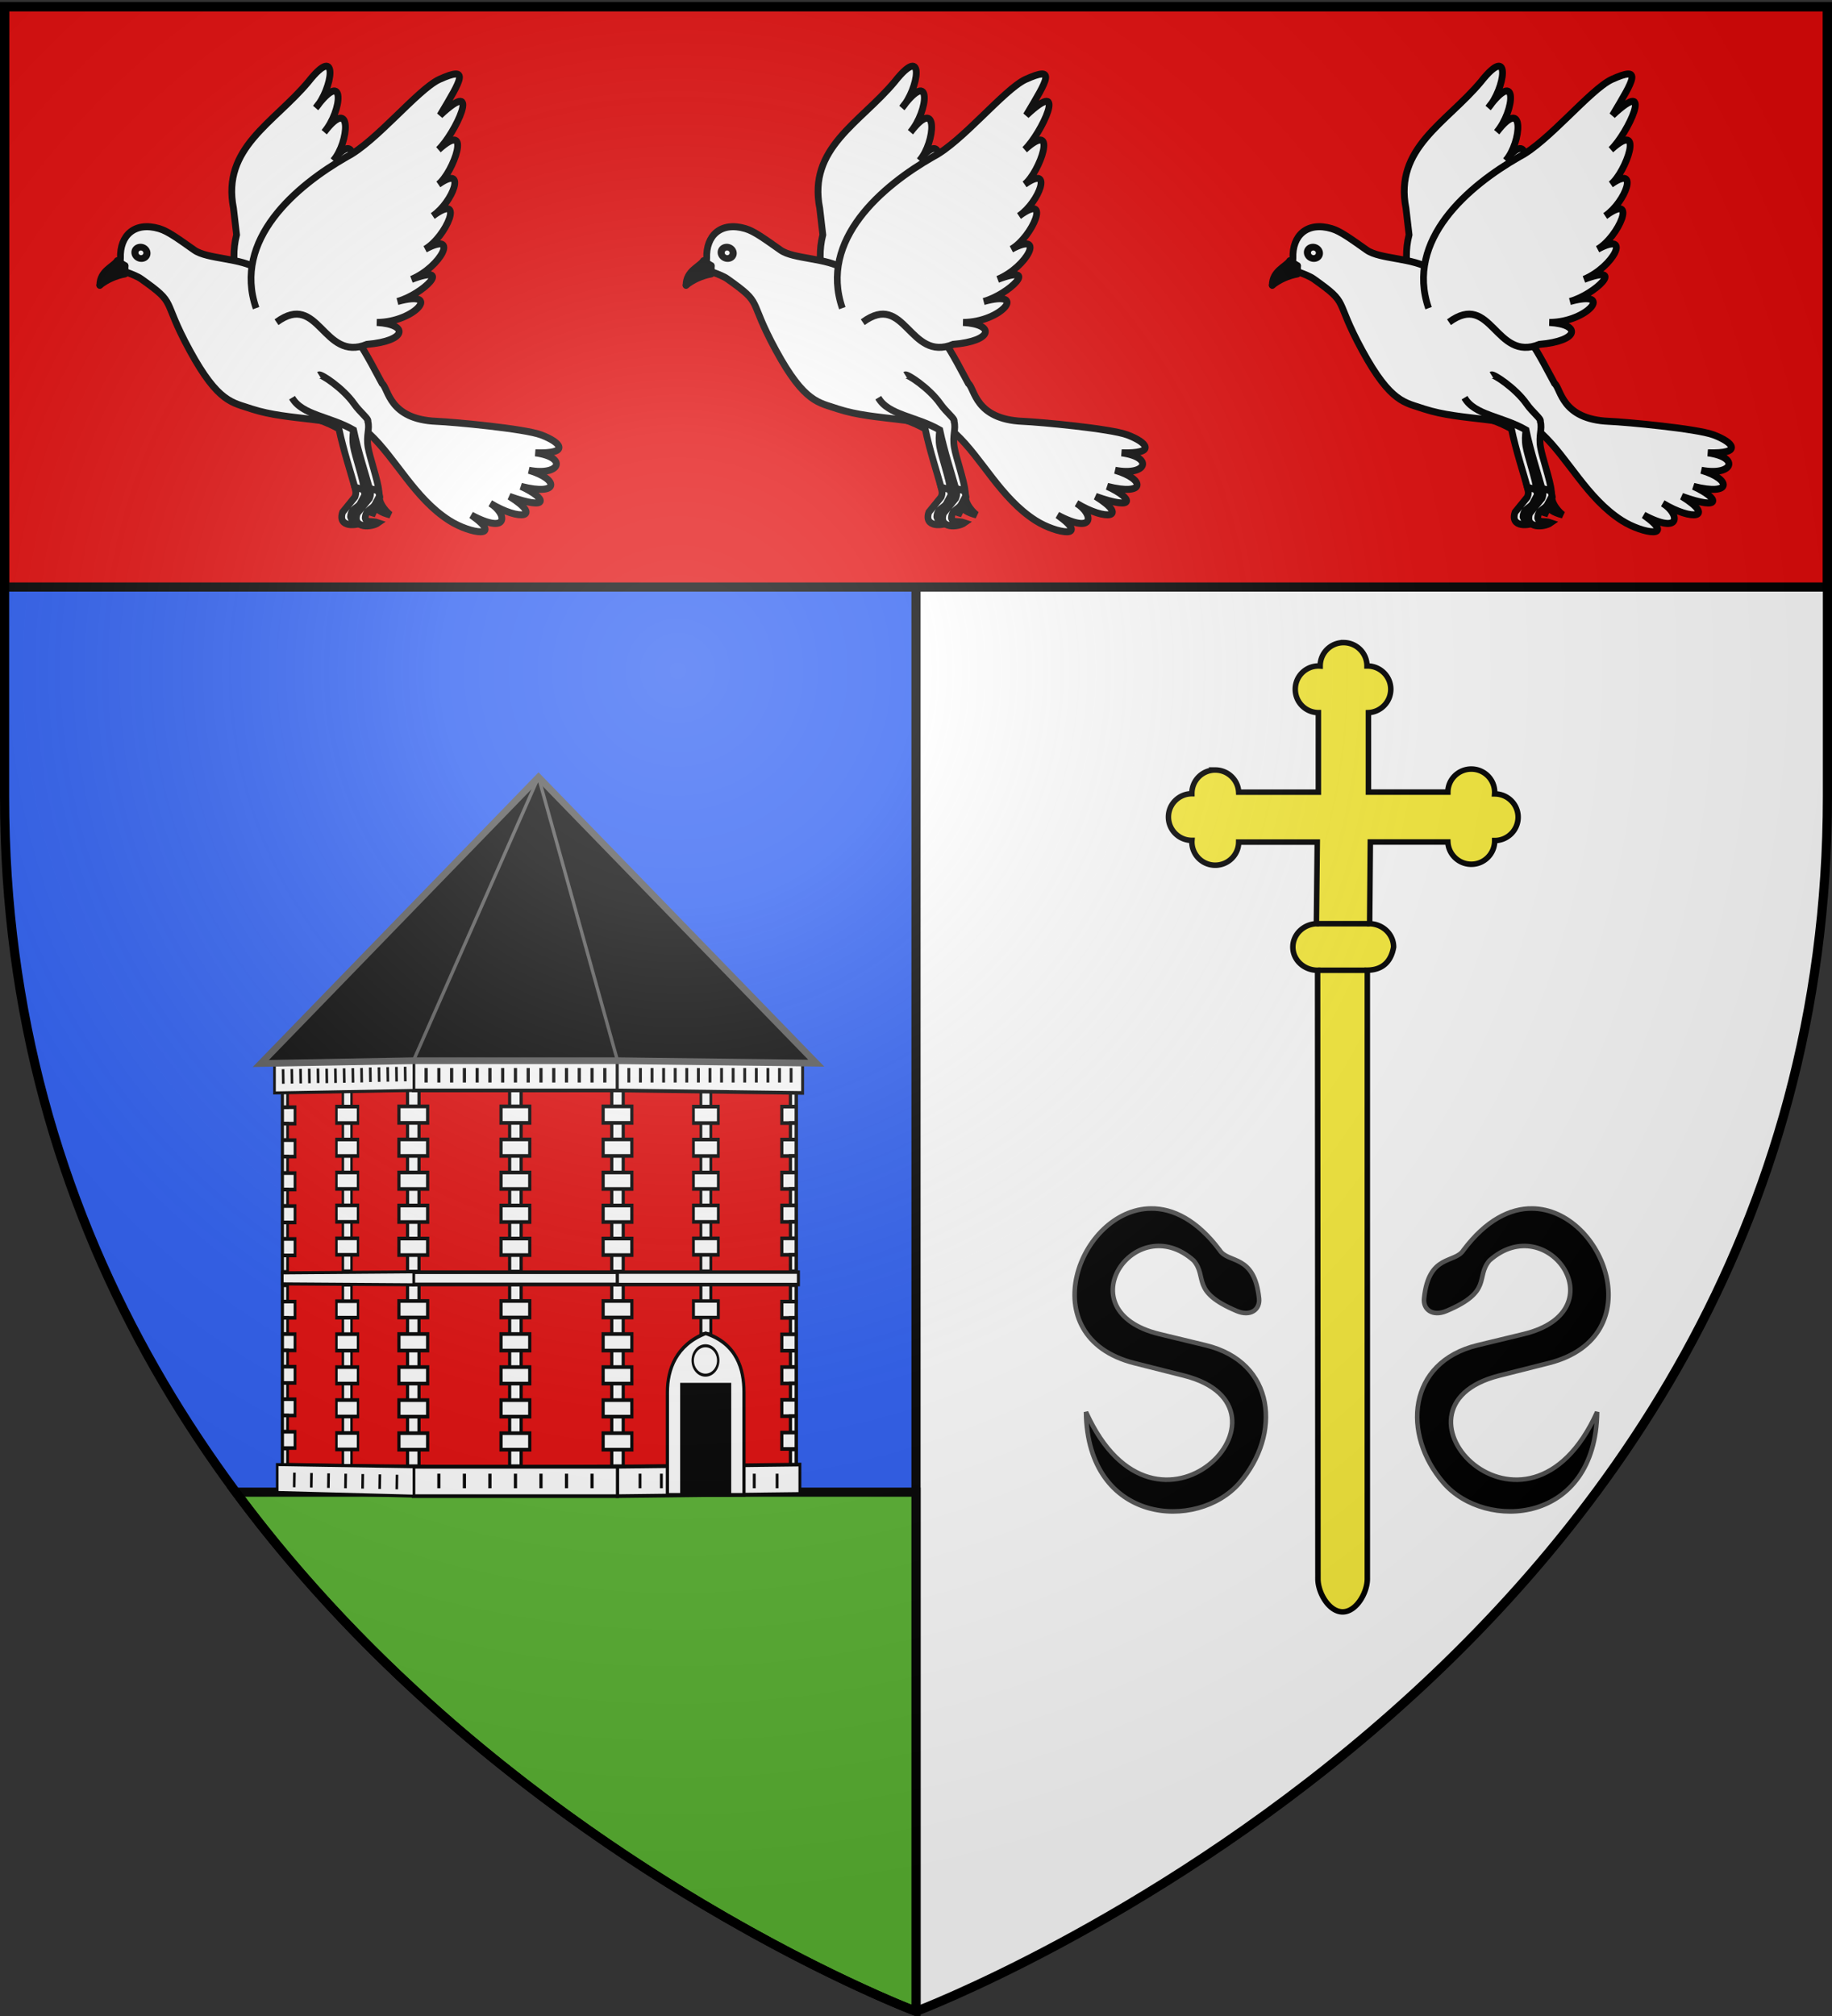
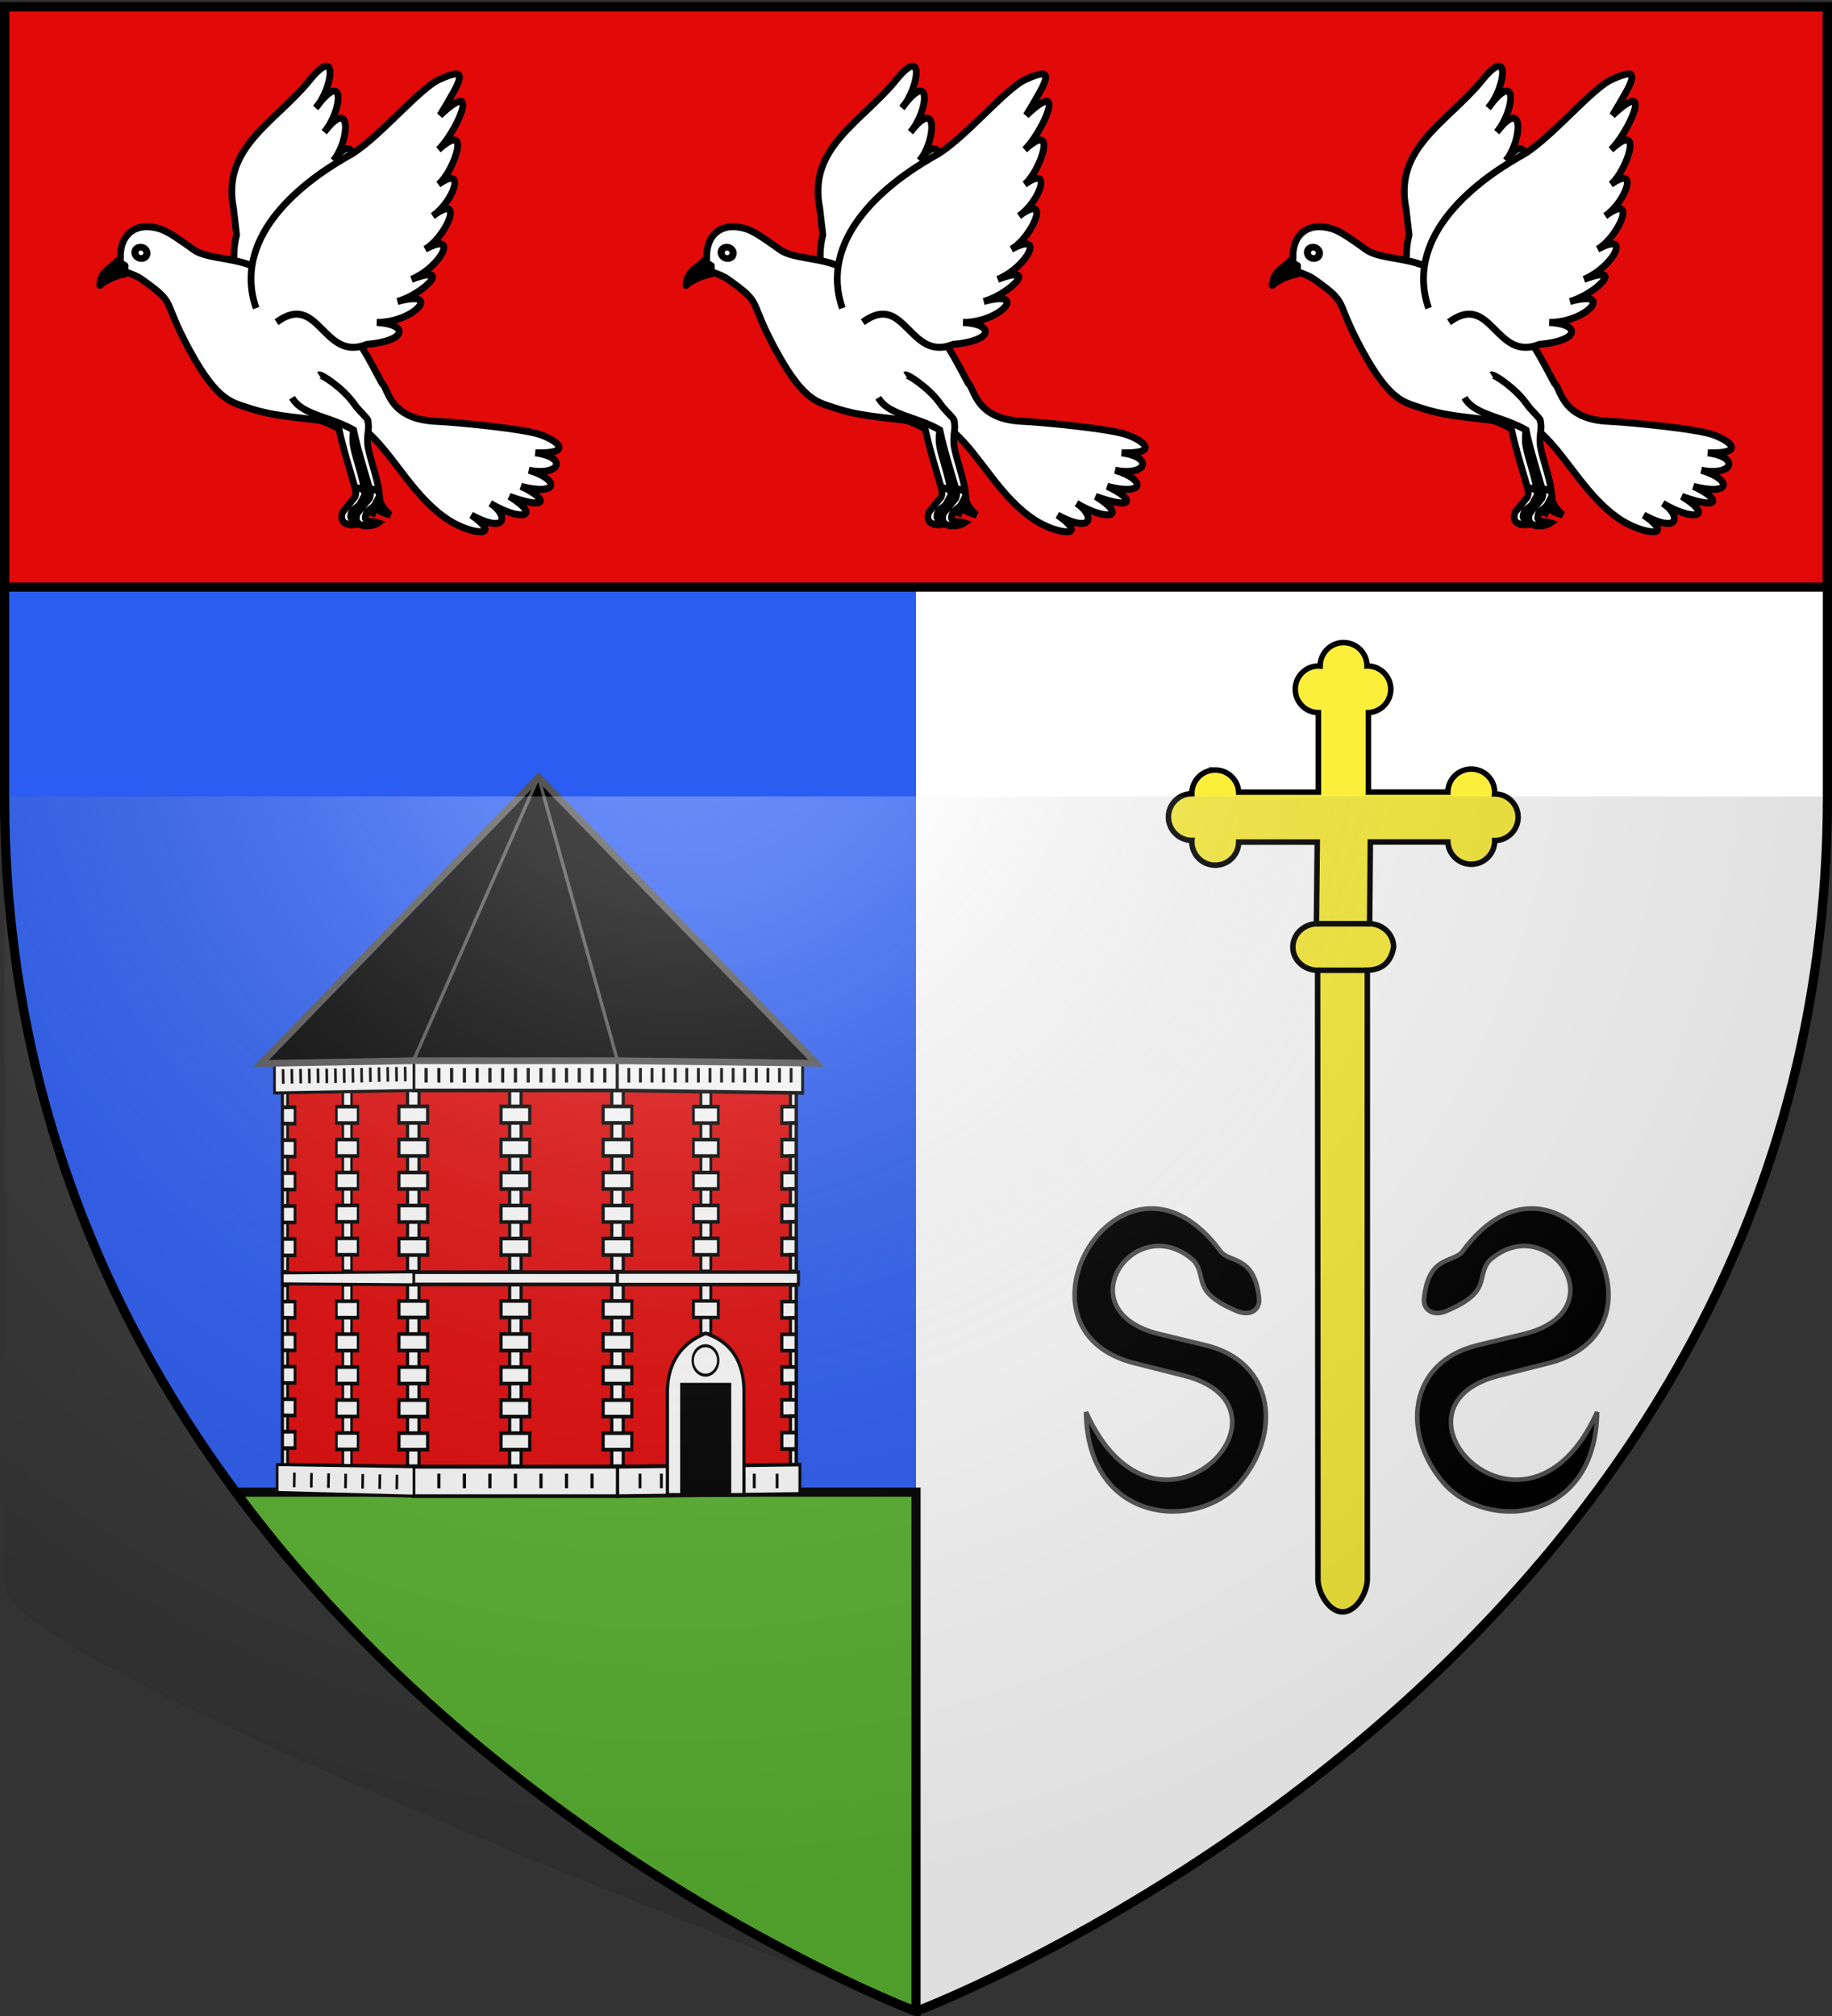
<svg xmlns="http://www.w3.org/2000/svg" xmlns:xlink="http://www.w3.org/1999/xlink" height="660" width="600" version="1.0">
  <rect width="100%" height="100%" fill="#333333" stroke="none" />
  <defs>
    <radialGradient xlink:href="#a" id="D" gradientUnits="userSpaceOnUse" gradientTransform="matrix(1.353 0 0 1.349 -77.63 -85.747)" cx="221.445" cy="226.331" fx="221.445" fy="226.331" r="300" />
    <linearGradient id="a">
      <stop style="stop-color:white;stop-opacity:.314" offset="0" />
      <stop offset=".19" style="stop-color:white;stop-opacity:.251" />
      <stop style="stop-color:#6b6b6b;stop-opacity:.125" offset=".6" />
      <stop style="stop-color:black;stop-opacity:.125" offset="1" />
    </linearGradient>
  </defs>
  <g style="display:inline">
    <path style="fill:#fff;fill-opacity:1;fill-rule:evenodd;stroke:none" d="M300 2.188V658.5S579.396 553.343 597.563 288c.61-8.916.937-18.002.937-27.281V2.188H300z" />
    <path style="fill:#2b5df2;fill-opacity:1;stroke:none" d="M1.5 2.188v258.53c0 9.28.327 18.366.938 27.282C20.604 553.343 300 658.5 300 658.5V2.187H1.5z" />
-     <path style="fill:#000;fill-opacity:1;stroke:none" d="M298.5 1.5h3v657h-3z" />
    <path style="fill:#e20909;fill-opacity:1;fill-rule:nonzero;stroke:#000;stroke-width:3;stroke-miterlimit:4;stroke-opacity:1;stroke-dasharray:none" d="M1.5 2.188h597v190H1.5z" />
    <path style="fill:#5ab532;fill-opacity:1;stroke:#000;stroke-opacity:1;stroke-width:3;stroke-miterlimit:4;stroke-dasharray:none" d="M77.25 488.5C165.68 607.95 300 658.5 300 658.5v-170H77.25z" />
  </g>
  <path d="M440.022 210.379a7.645 7.645 0 0 0-7.65 7.65v.028c-.163-.01-.34-.028-.506-.028-4.237 0-7.65 3.401-7.65 7.622 0 4.198 3.361 7.613 7.565 7.65v26.044h-26.1c-.197-4.047-3.568-7.257-7.678-7.257a7.645 7.645 0 0 0-7.65 7.65v.113c-4.236 0-7.678 3.401-7.678 7.622 0 4.22 3.442 7.65 7.678 7.65h.028c-.01.162-.028.313-.028.478 0 4.22 3.414 7.65 7.65 7.65 4.214 0 7.641-3.377 7.678-7.566h25.735l-.281 26.719c-4.284.196-7.707 3.56-7.707 7.65 0 4.216 3.633 7.594 8.1 7.594l.113 199.265c0 4.494 3.588 10.789 8.086 10.786 4.497-.003 8.086-6.313 8.086-10.814V317.62c4.971-.065 7.794-2.805 8.606-7.566 0-4.15-3.477-7.546-7.847-7.65l.225-26.747h25.397c.197 4.047 3.568 7.284 7.678 7.284 4.237 0 7.65-3.457 7.65-7.678v-.084c4.237 0 7.678-3.43 7.678-7.65 0-4.22-3.441-7.622-7.678-7.622h-.028c.01-.162.028-.341.028-.506 0-4.22-3.414-7.622-7.65-7.622-4.213 0-7.64 3.349-7.678 7.538h-26.016V233.3c4.062-.197 7.313-3.555 7.313-7.65 0-4.22-3.442-7.622-7.678-7.622h-.113c0-4.22-3.441-7.65-7.678-7.65h0z" style="fill:#fcef3c;fill-opacity:1;fill-rule:nonzero;stroke:#000;stroke-width:1.8;stroke-linecap:square;stroke-linejoin:miter;stroke-miterlimit:4;stroke-opacity:1;stroke-dasharray:none;stroke-dashoffset:0;display:inline" />
  <path d="M431.135 302.404h17.437" style="fill:none;stroke:#000;stroke-width:1.813;stroke-linecap:butt;stroke-linejoin:miter;stroke-miterlimit:4;stroke-opacity:1;stroke-dasharray:none;display:inline" />
  <path style="fill:none;stroke:#000;stroke-width:1.8;stroke-linecap:butt;stroke-linejoin:miter;stroke-miterlimit:4;stroke-opacity:1;stroke-dasharray:none;display:inline" d="M431.64 317.648h15.571" />
  <path style="fill:#000;stroke:#555;stroke-width:1.5;stroke-linecap:butt;stroke-linejoin:miter;stroke-miterlimit:4;stroke-opacity:1;stroke-dasharray:none;display:inline" d="M376.964 395.637c-23.503.21-39.464 41.99-5.476 50.613l16.304 4.115c41.297 10.478-8.938 63.385-32.113 11.911.488 36.819 36.575 39.067 50.304 23.172 13.729-15.894 11.8-39.496-11.137-45.045l-15.098-3.65c-31.29-7.57-7.926-41.135 11.2-24.07 4.647 5.506-1.141 10.114 14.107 16.52 4.51 1.896 7.676-.482 7.301-4.114-1.514-14.689-10.061-11.329-12.9-15.809-7.391-9.863-15.298-13.708-22.492-13.643z" id="b" />
  <use style="display:inline" xlink:href="#b" transform="matrix(-1 0 0 1 878.753 0)" width="600" height="660" />
  <path d="M-199.83 362.302c12.984-.043 25.967-.07 38.95-.08 20.256-.017 40.512.006 60.768 0 17.733-.008 35.466-.038 53.2-.093V473.94c-17.734.098-35.467.182-53.2.254-20.256.082-40.512.148-60.767 0a2888.507 2888.507 0 0 1-38.95-.546V362.302" style="fill:#e20909;stroke:#000;stroke-width:1px;stroke-linecap:butt;stroke-linejoin:miter;stroke-opacity:1" transform="matrix(1.1 0 0 1.1 312.363 -41.577)" />
  <g transform="matrix(1.045 0 0 1.202 294.605 -83.467)">
    <path style="fill:#fff;fill-opacity:1;fill-rule:nonzero;stroke:#000;stroke-width:.998;stroke-opacity:1" d="M-36.889 370.84h4.5v4.486h-4.5v-4.486z" id="f" />
    <path id="g" d="M-34.189 375.326h1.8v4.487h-1.8v-4.487z" style="fill:#fff;fill-opacity:1;fill-rule:nonzero;stroke:#000;stroke-width:.998;stroke-opacity:1" />
    <path id="h" d="M-36.889 379.813h4.5v4.486h-4.5v-4.486z" style="fill:#fff;fill-opacity:1;fill-rule:nonzero;stroke:#000;stroke-width:.998;stroke-opacity:1" />
    <path style="fill:#fff;fill-opacity:1;fill-rule:nonzero;stroke:#000;stroke-width:.998;stroke-opacity:1" d="M-34.189 384.299h1.8v4.487h-1.8v-4.487z" id="i" />
    <path style="fill:#fff;fill-opacity:1;fill-rule:nonzero;stroke:#000;stroke-width:.998;stroke-opacity:1" d="M-36.889 388.786h4.5v4.486h-4.5v-4.486z" id="j" />
    <path id="k" d="M-34.189 393.272h1.8v4.487h-1.8v-4.487z" style="fill:#fff;fill-opacity:1;fill-rule:nonzero;stroke:#000;stroke-width:.998;stroke-opacity:1" />
    <path id="l" d="M-36.889 397.759h4.5v4.486h-4.5v-4.486z" style="fill:#fff;fill-opacity:1;fill-rule:nonzero;stroke:#000;stroke-width:.998;stroke-opacity:1" />
    <path style="fill:#fff;fill-opacity:1;fill-rule:nonzero;stroke:#000;stroke-width:.998;stroke-opacity:1" d="M-34.189 402.245h1.8v4.487h-1.8v-4.487z" id="m" />
    <path style="fill:#fff;fill-opacity:1;fill-rule:nonzero;stroke:#000;stroke-width:.998;stroke-opacity:1" d="M-36.889 406.732h4.5v4.486h-4.5v-4.486z" id="n" />
    <path id="o" d="M-34.189 411.218h1.8v4.487h-1.8v-4.487z" style="fill:#fff;fill-opacity:1;fill-rule:nonzero;stroke:#000;stroke-width:.998;stroke-opacity:1" />
    <path style="fill:#fff;fill-opacity:1;fill-rule:nonzero;stroke:#000;stroke-width:.998;stroke-opacity:1" d="M-34.189 366.353h1.8v4.487h-1.8v-4.487z" id="p" />
    <g id="c" style="fill:#fff">
      <path d="M-151.02 366.655h9v4.5h-9v-4.5zM-148.32 371.155h3.6v4.5h-3.6v-4.5zM-151.02 375.655h9v4.5h-9v-4.5zM-148.32 380.155h3.6v4.5h-3.6v-4.5zM-151.02 384.655h9v4.5h-9v-4.5zM-148.32 389.155h3.6v4.5h-3.6v-4.5zM-151.02 393.655h9v4.5h-9v-4.5zM-148.32 398.155h3.6v4.5h-3.6v-4.5zM-151.02 402.655h9v4.5h-9v-4.5zM-148.32 407.155h3.6v4.5h-3.6v-4.5zM-148.32 362.155h3.6v4.5h-3.6v-4.5z" style="fill:#fff;fill-opacity:1;fill-rule:nonzero;stroke:#000;stroke-width:1;stroke-miterlimit:4;stroke-opacity:1;stroke-dasharray:none" transform="translate(26.128 4.124)" />
    </g>
    <use x="0" y="0" xlink:href="#c" id="d" transform="translate(32)" width="600" height="660" style="fill:#fff" />
    <use x="0" y="0" xlink:href="#c" id="e" transform="translate(-32)" width="600" height="660" style="fill:#fff" />
    <use xlink:href="#c" transform="translate(0 53)" width="600" height="660" />
    <use xlink:href="#d" transform="translate(0 53)" width="600" height="660" />
    <use x="0" y="0" xlink:href="#e" id="q" transform="translate(0 53)" width="600" height="660" />
    <use xlink:href="#d" transform="matrix(.866 0 0 .997 15.855 1.173)" width="600" height="660" style="fill:#fff" />
    <use x="0" y="0" xlink:href="#f" id="r" transform="matrix(1 0 0 .994 0 55.33)" width="600" height="660" />
    <use x="0" y="0" xlink:href="#g" id="s" transform="matrix(1 0 0 .994 0 55.33)" width="600" height="660" />
    <use x="0" y="0" xlink:href="#h" id="t" transform="matrix(1 0 0 .994 0 55.33)" width="600" height="660" />
    <use x="0" y="0" xlink:href="#i" id="u" transform="matrix(1 0 0 .994 0 55.33)" width="600" height="660" />
    <use x="0" y="0" xlink:href="#j" id="v" transform="matrix(1 0 0 .994 0 55.33)" width="600" height="660" />
    <use x="0" y="0" xlink:href="#k" id="w" transform="matrix(1 0 0 .994 0 55.33)" width="600" height="660" />
    <use x="0" y="0" xlink:href="#l" id="x" transform="matrix(1 0 0 .994 0 55.33)" width="600" height="660" />
    <use x="0" y="0" xlink:href="#m" id="y" transform="matrix(1 0 0 .994 0 55.33)" width="600" height="660" />
    <use x="0" y="0" xlink:href="#n" id="z" transform="matrix(1 0 0 .994 0 55.33)" width="600" height="660" />
    <use x="0" y="0" xlink:href="#o" id="A" transform="translate(0 53)" width="600" height="660" />
    <use x="0" y="0" xlink:href="#p" id="B" transform="matrix(1 0 0 .994 0 55.33)" width="600" height="660" />
    <use xlink:href="#e" transform="matrix(.75 0 0 .997 -58.805 1.164)" width="600" height="660" style="fill:#fff" />
    <use xlink:href="#q" transform="matrix(.75 0 0 .997 -58.805 1.332)" width="600" height="660" />
    <use xlink:href="#f" transform="matrix(-.866 0 0 1 -221.402 .158)" width="600" height="660" style="fill:#fff" />
    <use xlink:href="#g" transform="matrix(-.866 0 0 1 -221.402 .158)" width="600" height="660" style="fill:#fff" />
    <use xlink:href="#h" transform="matrix(-.866 0 0 1 -221.402 .158)" width="600" height="660" style="fill:#fff" />
    <use xlink:href="#i" transform="matrix(-.866 0 0 1 -221.402 .158)" width="600" height="660" style="fill:#fff" />
    <use xlink:href="#j" transform="matrix(-.866 0 0 1 -221.402 .158)" width="600" height="660" style="fill:#fff" />
    <use xlink:href="#k" transform="matrix(-.866 0 0 1 -221.402 .158)" width="600" height="660" style="fill:#fff" />
    <use xlink:href="#l" transform="matrix(-.866 0 0 1 -221.402 .158)" width="600" height="660" style="fill:#fff" />
    <use xlink:href="#m" transform="matrix(-.866 0 0 1 -221.402 .158)" width="600" height="660" style="fill:#fff" />
    <use xlink:href="#n" transform="matrix(-.866 0 0 1 -221.402 .158)" width="600" height="660" style="fill:#fff" />
    <use xlink:href="#o" transform="matrix(-.866 0 0 1 -221.402 .158)" width="600" height="660" style="fill:#fff" />
    <use xlink:href="#p" transform="matrix(-.866 0 0 1 -221.402 .158)" width="600" height="660" style="fill:#fff" />
    <use xlink:href="#r" transform="matrix(-.866 0 0 .994 -221.402 2.54)" width="600" height="660" />
    <use xlink:href="#s" transform="matrix(-.866 0 0 .994 -221.402 2.54)" width="600" height="660" />
    <use xlink:href="#t" transform="matrix(-.866 0 0 .994 -221.402 2.54)" width="600" height="660" />
    <use xlink:href="#u" transform="matrix(-.866 0 0 .994 -221.402 2.54)" width="600" height="660" />
    <use xlink:href="#v" transform="matrix(-.866 0 0 .994 -221.402 2.54)" width="600" height="660" />
    <use xlink:href="#w" transform="matrix(-.866 0 0 .994 -221.402 2.54)" width="600" height="660" />
    <use xlink:href="#x" transform="matrix(-.866 0 0 .994 -221.402 2.54)" width="600" height="660" />
    <use xlink:href="#y" transform="matrix(-.866 0 0 .994 -221.402 2.54)" width="600" height="660" />
    <use xlink:href="#z" transform="matrix(-.866 0 0 .994 -221.402 2.54)" width="600" height="660" />
    <use xlink:href="#A" transform="matrix(-.866 0 0 .994 -221.402 2.54)" width="600" height="660" />
    <use xlink:href="#B" transform="matrix(-.866 0 0 .994 -221.402 2.54)" width="600" height="660" />
    <path d="M-62.25 419.279h3.117v4.5h-3.118v-4.5zM-64.589 423.779h7.794v4.5h-7.794v-4.5zM-62.25 428.279h3.117v4.5h-3.118v-4.5z" style="fill:#fff;fill-opacity:1;fill-rule:nonzero;stroke:#000;stroke-width:.931;stroke-miterlimit:4;stroke-opacity:1;stroke-dasharray:none" />
    <path style="fill:#fff;fill-opacity:1;fill-rule:nonzero;stroke:#000;stroke-opacity:1" d="M-152.354 415.937h63.965v3.342h-63.965v-3.342z" />
    <path d="m-178.482 465.813 63.965-.6v8l-63.965.6v-8z" style="fill:#fff;fill-opacity:1;fill-rule:nonzero;stroke:#000;stroke-opacity:1" transform="matrix(.895 0 0 1 71.268 3.124)" />
    <path d="M-146.499 471.659v-3.96M-154.499 471.659v-3.96M-163.026 471.659v-3.96M-170.499 471.659v-3.96M-138.499 471.659v-3.96M-130.499 471.659v-3.96M-122.499 471.659v-3.96" style="fill:none;stroke:#000;stroke-width:1px;stroke-linecap:butt;stroke-linejoin:miter;stroke-opacity:1" transform="matrix(.895 0 0 1 71.268 3.124)" />
    <g style="stroke:#000;stroke-opacity:1">
      <path style="fill:#fff;fill-opacity:1;fill-rule:nonzero;stroke:#000;stroke-opacity:1" d="M213.513 449.422c0-6.147 2.761-12.852 12-16 9.81 2.848 12 9.853 12 16v28h-24v-28z" transform="translate(-286.262 -.843)" />
      <path style="fill:#000;fill-opacity:1;fill-rule:nonzero;stroke:#000;stroke-opacity:1" d="M218.013 447.422h15v30h-15z" transform="translate(-286.262 -.843)" />
    </g>
    <path transform="matrix(.754 0 0 .828 14.038 91.255)" d="M-93.979 421.168c0 2.669-2.375 4.832-5.305 4.832-2.93 0-5.305-2.163-5.305-4.832 0-2.668 2.375-4.831 5.305-4.831 2.93 0 5.305 2.163 5.305 4.831z" style="fill:#fff;fill-opacity:1;fill-rule:nonzero;stroke:#000;stroke-opacity:1" />
    <g style="fill:#fff">
      <path d="M-178.482 354.313h63.965v8h-63.965v-8z" style="fill:#fff;fill-opacity:1;fill-rule:nonzero;stroke:#000;stroke-opacity:1" transform="translate(26.128 4.124)" />
      <path d="M-146.499 360.159v-3.96M-150.499 360.159v-3.96M-154.499 360.159v-3.96M-158.499 360.159v-3.96M-162.499 360.159v-3.96M-166.499 360.159v-3.96M-170.499 360.159v-3.96M-174.499 360.159v-3.96M-142.499 360.159v-3.96M-138.499 360.159v-3.96M-134.499 360.159v-3.96M-130.499 360.159v-3.96M-126.499 360.159v-3.96M-122.499 360.159v-3.96M-118.499 360.159v-3.96" style="fill:#fff;stroke:#000;stroke-width:1px;stroke-linecap:butt;stroke-linejoin:miter;stroke-opacity:1" transform="translate(26.128 4.124)" />
    </g>
    <g style="fill:#fff">
      <path style="fill:#fff;fill-opacity:1;fill-rule:nonzero;stroke:#000;stroke-opacity:1" d="m-178.482 354.313 63.965.687v8l-63.965-.687v-8z" transform="matrix(.908 0 0 1 73.61 4.124)" />
      <path style="fill:#fff;stroke:#000;stroke-width:1px;stroke-linecap:butt;stroke-linejoin:miter;stroke-opacity:1" d="M-146.499 360.159v-3.96M-150.499 360.159v-3.96M-154.499 360.159v-3.96M-158.499 360.159v-3.96M-162.499 360.159v-3.96M-166.499 360.159v-3.96M-170.499 360.159v-3.96M-174.499 360.159v-3.96M-142.499 360.159v-3.96M-138.499 360.159v-3.96M-134.499 360.159v-3.96M-130.499 360.159v-3.96M-126.499 360.159v-3.96M-122.499 360.159v-3.96M-118.499 360.159v-3.96" transform="matrix(.908 0 0 1 73.61 4.124)" />
    </g>
    <path d="m-195.89 359.124 43.69-.687v8l-43.69.687v-8z" style="fill:#fff;fill-opacity:1;fill-rule:nonzero;stroke:#000;stroke-width:.826;stroke-opacity:1" />
    <path d="m-174.01 364.354-.07-3.947M-176.742 364.401l-.07-3.947M-179.474 364.449l-.07-3.947" style="fill:#fff;stroke:#000;stroke-width:.825px;stroke-linecap:butt;stroke-linejoin:miter;stroke-opacity:1" />
    <path style="fill:#fff;stroke:#000;stroke-width:.826px;stroke-linecap:butt;stroke-linejoin:miter;stroke-opacity:1" d="m-182.206 364.426-.069-3.96M-184.937 364.473l-.07-3.958M-187.669 364.52l-.07-3.958M-190.4 364.569l-.07-3.96M-193.132 364.616l-.07-3.958" />
    <path style="fill:#fff;stroke:#000;stroke-width:.825px;stroke-linecap:butt;stroke-linejoin:miter;stroke-opacity:1" d="m-171.279 364.306-.069-3.947M-168.547 364.259l-.07-3.947" />
    <path style="fill:#fff;stroke:#000;stroke-width:.826px;stroke-linecap:butt;stroke-linejoin:miter;stroke-opacity:1" d="m-165.815 364.14-.07-3.96M-163.084 364.092l-.069-3.959M-160.352 364.044l-.07-3.959M-157.62 363.996l-.07-3.958M-154.889 363.949l-.069-3.959" />
    <path style="fill:#fff;fill-opacity:1;fill-rule:nonzero;stroke:#000;stroke-opacity:1" d="M-178.482 465.813h63.965v8h-63.965v-8z" transform="translate(26.128 3.124)" />
    <path style="fill:none;stroke:#000;stroke-width:1px;stroke-linecap:butt;stroke-linejoin:miter;stroke-opacity:1" d="M-146.499 471.659v-3.96M-154.499 471.659v-3.96M-162.499 471.659v-3.96M-170.499 471.659v-3.96M-138.499 471.659v-3.96M-130.499 471.659v-3.96M-122.499 471.659v-3.96" transform="translate(26.128 3.124)" />
    <path style="fill:#fff;fill-opacity:1;fill-rule:nonzero;stroke:#000;stroke-width:.818;stroke-opacity:1" d="m-195.032 468.337 42.84.6v8l-42.84-1v-7.6z" />
    <path d="M-199.74 471.659v-3.96M-205.097 471.659v-3.96M-210.455 471.659v-3.96M-215.813 471.659v-3.96M-194.382 471.659v-3.96M-189.024 471.659v-3.96M-183.666 471.659v-3.96" style="fill:none;stroke:#000;stroke-width:.818px;stroke-linecap:butt;stroke-linejoin:miter;stroke-opacity:1" transform="rotate(1 -365.675 1968.22)" />
    <path d="M-88.414 415.911h56.72v3.393h-56.72v-3.393z" style="fill:#fff;fill-opacity:1;fill-rule:nonzero;stroke:#000;stroke-width:.949;stroke-opacity:1" />
    <path d="m-193.445 416.124 41.18-.276v3.52l-41.18-.244v-3z" style="fill:#fff;fill-opacity:1;fill-rule:nonzero;stroke:#000;stroke-width:.823;stroke-opacity:1" />
  </g>
  <path d="m-206.313 354.313 45.434-.831h60.788l59.153.737-82.687-85.125-82.688 85.219z" style="fill:#000;fill-opacity:1;fill-rule:nonzero;stroke:#555;stroke-width:2;stroke-miterlimit:4;stroke-opacity:1;stroke-dasharray:none" transform="matrix(1.1 0 0 1.1 312.363 -41.577)" />
  <path d="m-160.88 353.482 37.255-84.388M-100.112 353.482l-23.513-84.388" style="fill:none;stroke:#555;stroke-width:1px;stroke-linecap:butt;stroke-linejoin:miter;stroke-opacity:1" transform="matrix(1.1 0 0 1.1 312.363 -41.577)" />
  <g id="C">
    <g style="fill:#fff;stroke-width:5.07;stroke-miterlimit:4;stroke-dasharray:none">
      <g style="fill:#fff;stroke:#000;stroke-width:5.07;stroke-miterlimit:4;stroke-opacity:1;stroke-dasharray:none">
        <path d="m807.622 1003.86-12.133 7.443c-7.49 9.525 7.356 13.005 12.756 11.444-4.05-3.082-8.53-2.246-8.157-6.43 2.414-5.818 6.793-3.886 10.205-7.035-.789 3.498 1.926 6.826 8.318 10.929-3.634-5.434-5.153-12.441-3.367-14.832l.566-5.069-5.945-3.287c-.236 2.653-.051 4.356-2.243 6.836z" style="fill:#fff;fill-opacity:1;fill-rule:evenodd;stroke:#000;stroke-width:5.07;stroke-linecap:butt;stroke-linejoin:miter;stroke-miterlimit:4;stroke-opacity:1;stroke-dasharray:none" transform="scale(.437 .452) rotate(-18.388 -1232.305 998.067)" />
        <path style="fill:#fff;fill-opacity:1;fill-rule:evenodd;stroke:#000;stroke-width:5.07;stroke-linecap:butt;stroke-linejoin:miter;stroke-miterlimit:4;stroke-opacity:1;stroke-dasharray:none" d="M799.86 907.142c1.744-.457 14.195 14.853 18.373 28.103 2.381 7.552 7.227 13.963 5.793 15.397-.303 5.953-4.401 8.875-5.771 17.859-1.085 7.111-.616 25.551-2.31 32.561l-6.061-4.04c.436-9.588.34-28.046 2.02-43.855-13.655-14.984-33.28-22.28-36.371-36.759" transform="scale(.437 .452) rotate(-18.388 -1232.305 998.067)" />
      </g>
      <path style="fill:#fff;fill-opacity:1;fill-rule:evenodd;stroke:#000;stroke-width:5.07;stroke-linecap:butt;stroke-linejoin:miter;stroke-miterlimit:4;stroke-opacity:1;stroke-dasharray:none" d="M204.574 438.835c-2.592-20.694-11.127-38.057-5.38-59.851l-2.314-19.222c-8.941-43.668 30.301-61.711 56.073-91.531 23.894-29.314 17.703 5.9 5.564 18.84 22.853-29.839 19.72 2.382 6.399 17.556 21.517-27.208 18.408 7.7 6.81 20.56 18.484-23.72 18.038 7.87 4.684 18.657 20.613-11.113 4.05 19.36-2.264 24.5 19.782-14.943 9.836 13.334-5.905 20.741 20.057-12.14 7.443 22.36-14.646 24.839l-20.51 9.352-18.187 25.255" transform="matrix(.437 0 0 .452 182.434 -94.44)" />
      <path d="M290.566 456.89c2.057 2.857 4.322 5.372 17.682 29.757 4.932 3.849 4.961 26.005 40.81 27.458 12.946.525 65.831 5.28 78.332 9.806 15.078 5.458 22.236 13.807-4.277 13.01 24.606 3.256 18.527 16.984-4.846 12.636 22.614 6.442 23.217 18.832-5.884 11.674 19.456 8.6 21.944 17.908-8.732 7.237 25.458 15.303 7.917 18.104-14.325 5.008 12.503 7.411 14.538 23.285-14.22 8.543 24.796 17.035-.364 13.909-16.563 3.877-26.079-16.15-40.037-44.974-59.77-62.71-26.264-12.984-59.417-8.993-88.325-18.05-14.062-4.767-24.725-3.946-46.4-42.438-21.674-38.493-8.747-32.808-36.4-51.759-4.933-3.38-17.448-6.807-17.863-7.117.861-2.778 2.484-5.293 2.388-7.838-.623-16.585 10.664-26.695 29.02-21.46 6.709 1.914 14.592 7.596 26.33 15.561 9.862 6.692 35.043 5.494 47.799 13.836 25.542 13.577 57.893 25.137 75.244 52.97z" style="fill:#fff;fill-opacity:1;fill-rule:evenodd;stroke:#000;stroke-width:5.07;stroke-linecap:butt;stroke-linejoin:miter;stroke-miterlimit:4;stroke-opacity:1;stroke-dasharray:none" transform="matrix(.437 0 0 .452 182.434 -94.44)" />
      <path d="M213.814 432.134c-17.61-49.631 29.812-88.527 68.096-109.699 21.623-10.682 52.853-48.387 69.02-55.894 23.473-10.307 16.905-.337.727 25.94 32.478-29.59 11.052 13.799-1.162 24.886 25.888-22.846 11.104 16.72-.031 25.087 21.766-14.978 10.894 12.943-4.201 22.912 24.851-17.922 9.947 15.314-5.739 24.075 26-13.618 11.935 12.815-10.234 21.843 32.101-11.752 8.586 10.905-10.55 16.04 33.864-9.053 13.33 15.114-15.454 15.173 24.11 1.32 22.667 13.387-7.388 15.883-33.132 13.077-35.79-38.807-67.767-16.064" style="fill:#fff;fill-opacity:1;fill-rule:evenodd;stroke:#000;stroke-width:5.07;stroke-linecap:butt;stroke-linejoin:miter;stroke-miterlimit:4;stroke-opacity:1;stroke-dasharray:none" transform="matrix(.437 0 0 .452 182.434 -94.44)" />
      <path style="fill:#fff;fill-opacity:1;fill-rule:evenodd;stroke:#000;stroke-width:5.07;stroke-linecap:round;stroke-linejoin:round;stroke-miterlimit:4;stroke-opacity:1;stroke-dasharray:none" d="m115.6 401.444.006 5.892c-6.767 1.162-13.776 4.17-18.913 8.193 4.93-8.508 11.803-11.148 18.908-14.085z" transform="matrix(.437 0 0 .452 182.434 -94.44)" />
      <path style="fill:#fff;fill-opacity:1;stroke:#000;stroke-width:8.939;stroke-linejoin:miter;stroke-miterlimit:4;stroke-opacity:1;stroke-dasharray:none" d="M559.801 255.862a7.587 7.587 0 1 1-15.174 0 7.587 7.587 0 0 1 15.174 0z" transform="matrix(-.257 .019 .033 .245 371.636 9.594)" />
      <path style="fill:#fff;fill-opacity:1;fill-rule:evenodd;stroke:#000;stroke-width:5.07;stroke-linecap:round;stroke-linejoin:round;stroke-miterlimit:4;stroke-opacity:1;stroke-dasharray:none" d="m109.723 397.797 5.878 3.647c-7.105 2.937-13.979 5.577-18.908 14.085.039-10.53 10.405-13.429 13.03-17.732z" transform="matrix(.437 0 0 .452 182.434 -94.44)" />
      <g style="fill:#fff;stroke:#000;stroke-width:5.07;stroke-miterlimit:4;stroke-opacity:1;stroke-dasharray:none">
        <path d="m807.622 1003.86-12.133 7.443c-7.49 9.525 7.356 13.005 12.756 11.444-4.05-3.082-8.53-2.246-8.157-6.43 2.414-5.818 6.793-3.886 10.205-7.035-.789 3.498 1.926 6.826 8.318 10.929-3.634-5.434-5.153-12.441-3.367-14.832l.566-5.069-5.945-3.287c-.236 2.653-.051 4.356-2.243 6.836z" style="fill:#fff;fill-opacity:1;fill-rule:evenodd;stroke:#000;stroke-width:5.07;stroke-linecap:butt;stroke-linejoin:miter;stroke-miterlimit:4;stroke-opacity:1;stroke-dasharray:none" transform="scale(.437 .452) rotate(-18.388 -1224.183 964.572)" />
        <path style="fill:#fff;fill-opacity:1;fill-rule:evenodd;stroke:#000;stroke-width:5.07;stroke-linecap:butt;stroke-linejoin:miter;stroke-miterlimit:4;stroke-opacity:1;stroke-dasharray:none" d="M799.86 907.142c1.744-.457 14.195 14.853 18.373 28.103 2.381 7.552 7.227 13.963 5.793 15.397-.303 5.953-4.401 8.875-5.771 17.859-1.085 7.111-.616 25.551-2.31 32.561l-6.061-4.04c.436-9.588.34-28.046 2.02-43.855-13.655-14.984-33.28-22.28-36.371-36.759" transform="scale(.437 .452) rotate(-18.388 -1224.183 964.572)" />
      </g>
    </g>
  </g>
  <use xlink:href="#C" transform="translate(-192)" width="600" height="660" />
  <use xlink:href="#C" transform="translate(192)" width="600" height="660" />
-   <path d="M300 658.5s298.5-112.32 298.5-397.772V2.176H1.5v258.552C1.5 546.18 300 658.5 300 658.5z" style="opacity:1;fill:url(#D);fill-opacity:1;fill-rule:evenodd;stroke:none;stroke-width:1px;stroke-linecap:butt;stroke-linejoin:miter;stroke-opacity:1" />
+   <path d="M300 658.5s298.5-112.32 298.5-397.772H1.5v258.552C1.5 546.18 300 658.5 300 658.5z" style="opacity:1;fill:url(#D);fill-opacity:1;fill-rule:evenodd;stroke:none;stroke-width:1px;stroke-linecap:butt;stroke-linejoin:miter;stroke-opacity:1" />
  <path d="M300 658.5S1.5 546.18 1.5 260.728V2.176h597v258.552C598.5 546.18 300 658.5 300 658.5z" style="opacity:1;fill:none;fill-opacity:1;fill-rule:evenodd;stroke:#000;stroke-width:3;stroke-linecap:butt;stroke-linejoin:miter;stroke-miterlimit:4;stroke-dasharray:none;stroke-opacity:1" />
</svg>